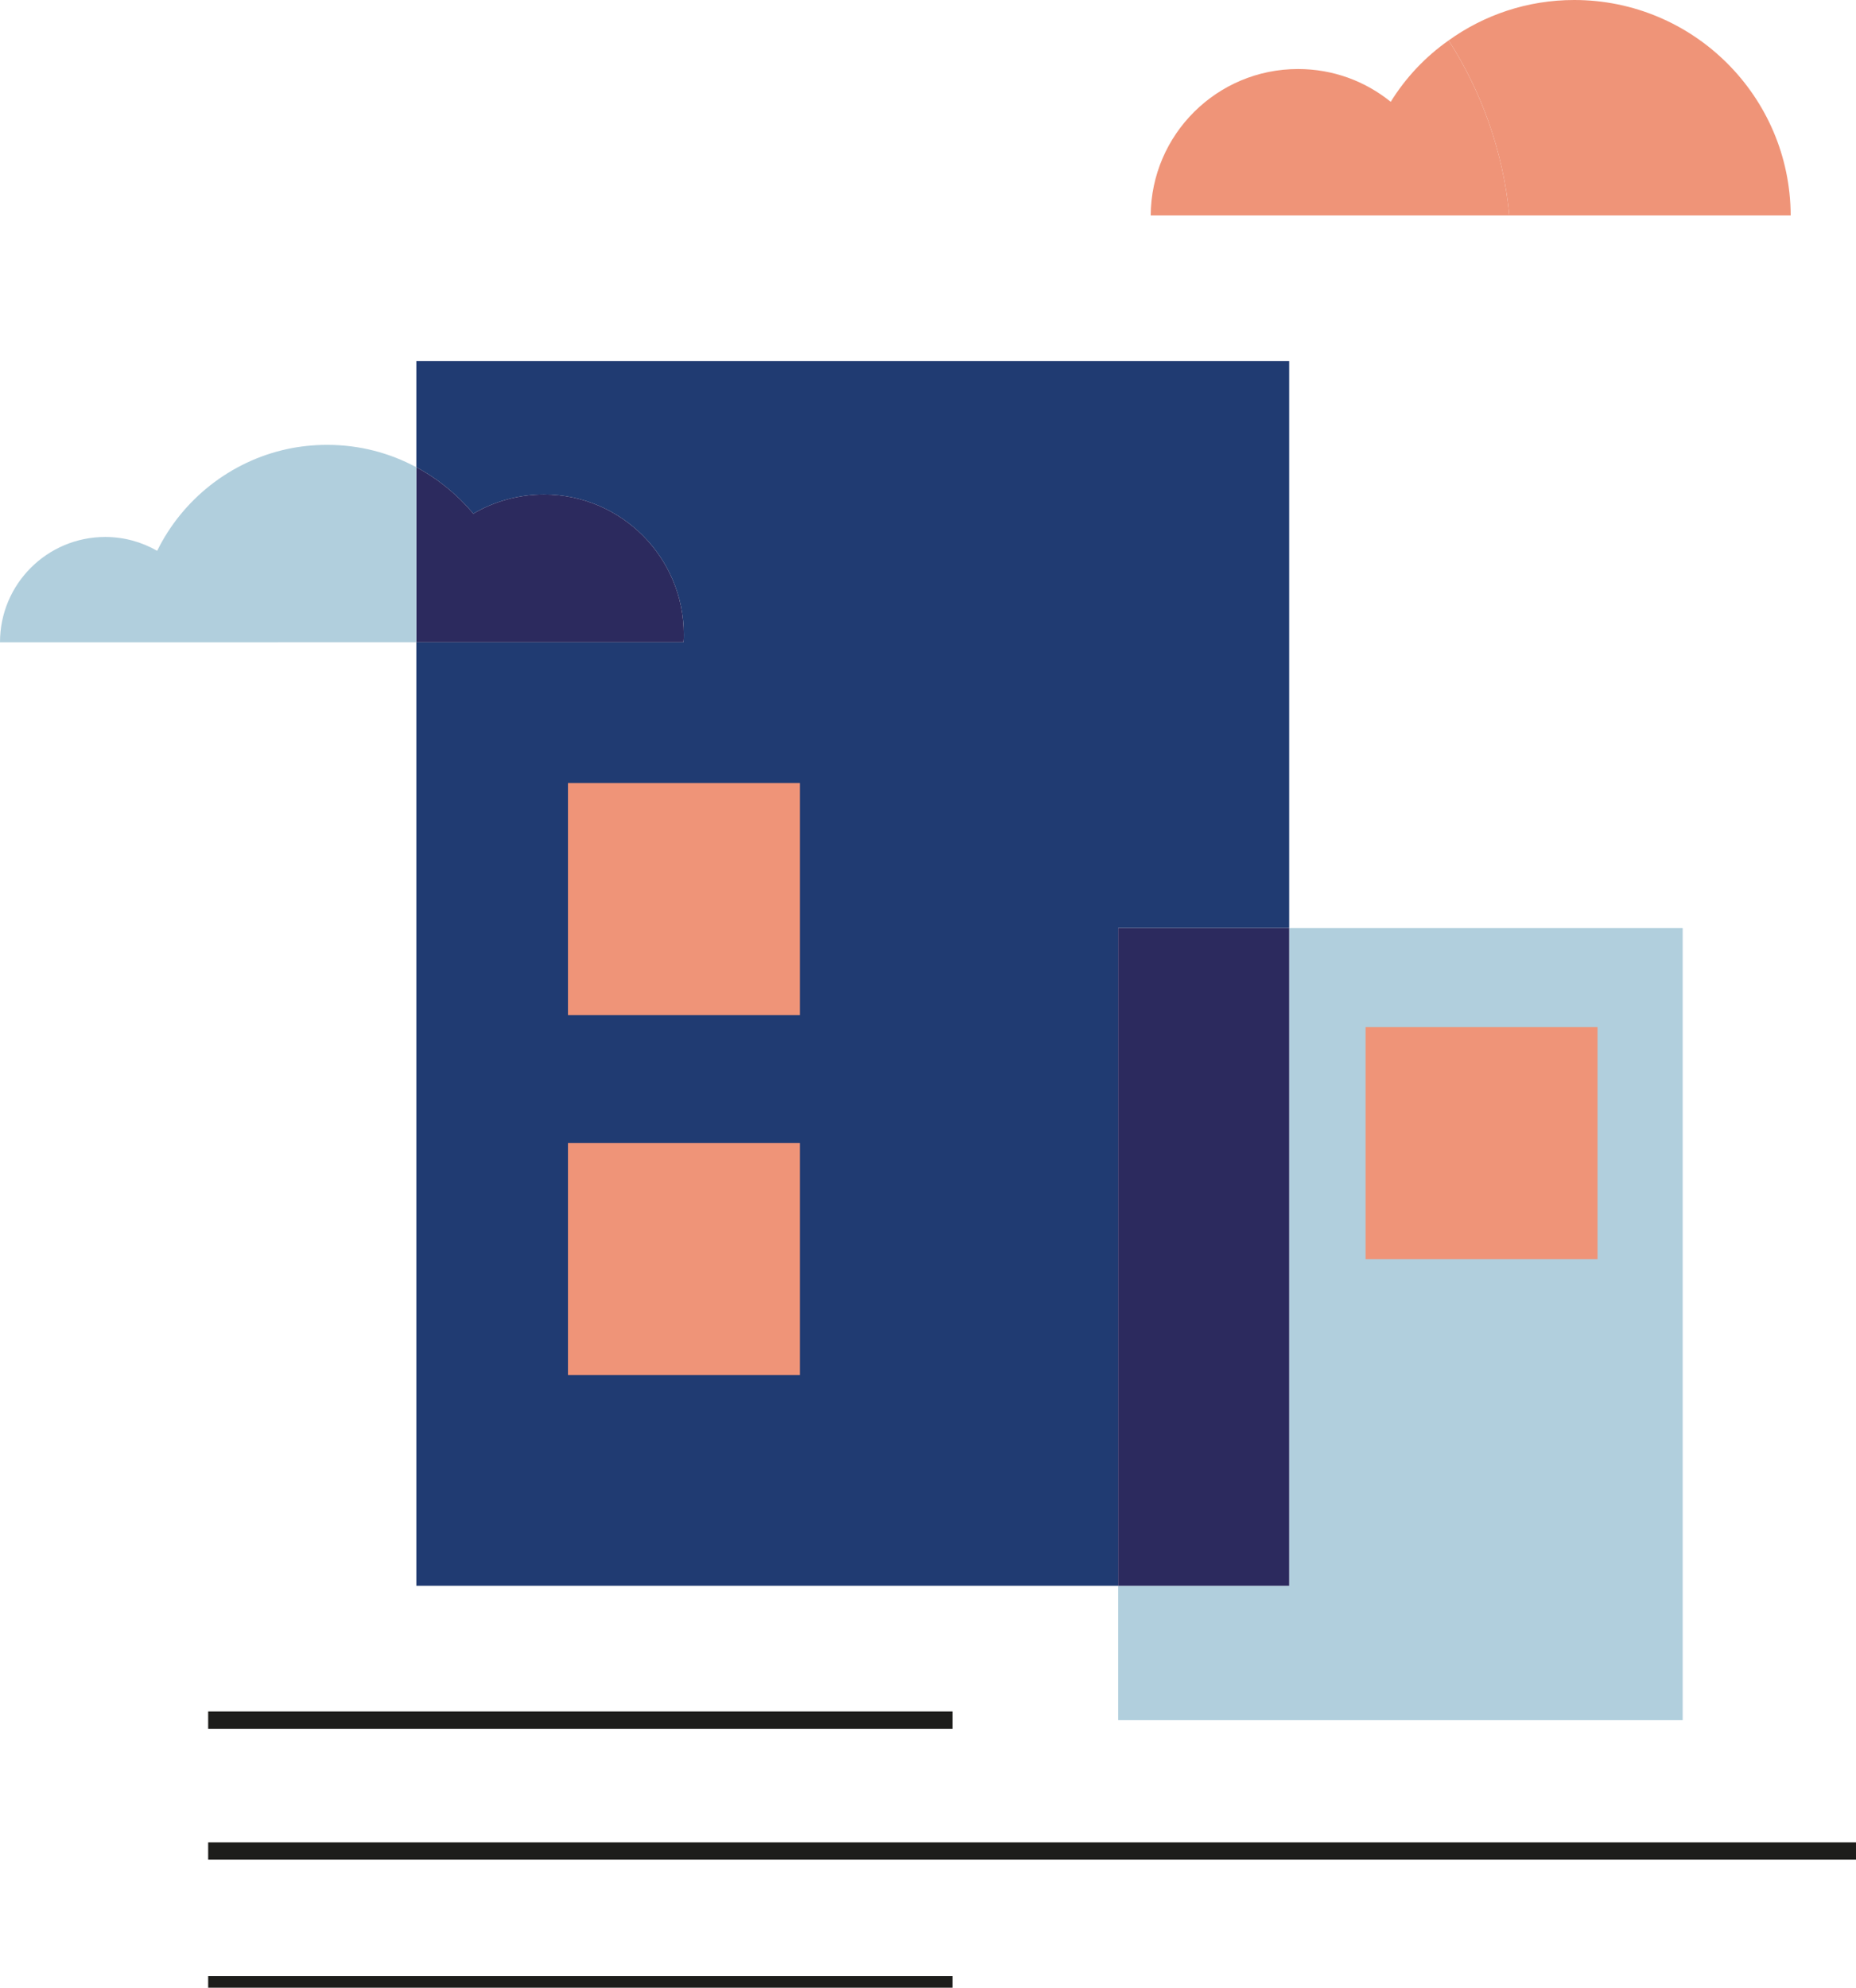
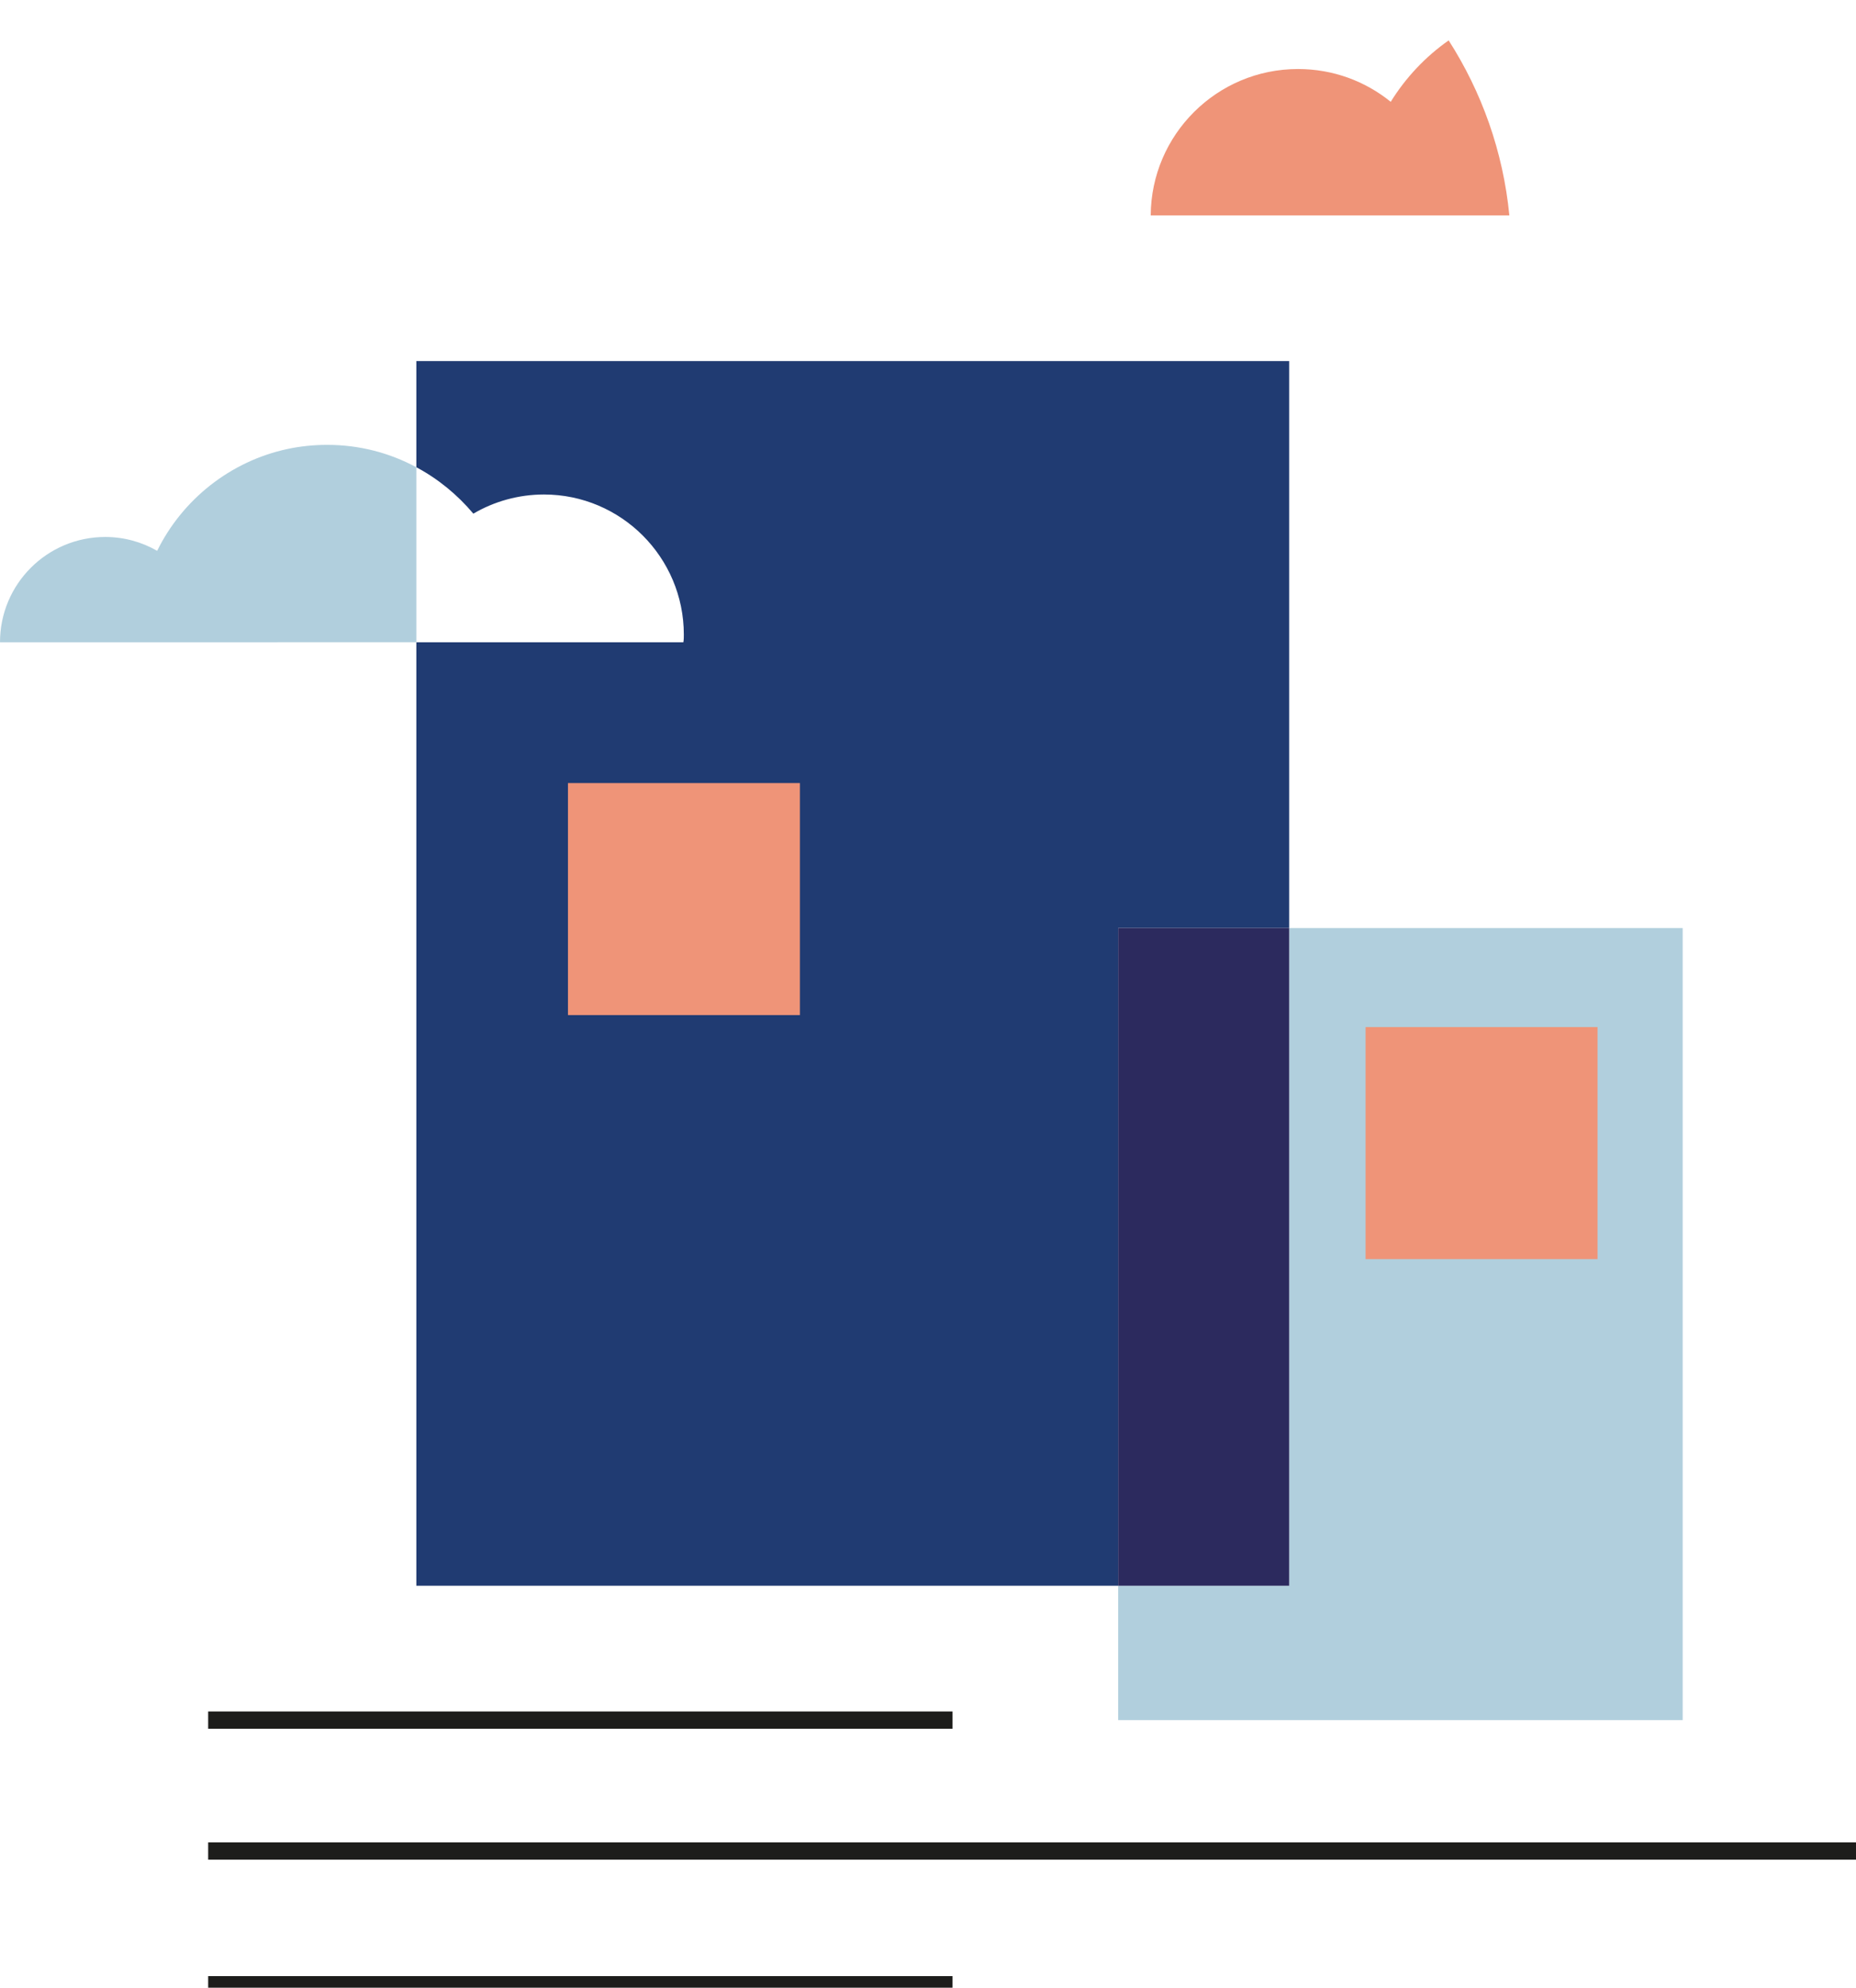
<svg xmlns="http://www.w3.org/2000/svg" id="Livello_2" viewBox="0 0 80.42 86.1">
  <defs>
    <style>.cls-1{stroke-width:.75px;}.cls-1,.cls-2{fill:none;stroke:#1d1d1b;stroke-miterlimit:10;}.cls-2{stroke-width:.5px;}.cls-3{fill:#2c2a5e;}.cls-3,.cls-4,.cls-5,.cls-6{stroke-width:0px;}.cls-4{fill:#203b72;}.cls-5{fill:#b1cfdd;}.cls-6{fill:#ef9478;}</style>
  </defs>
  <g id="Livello_2-2">
    <path class="cls-4" d="M55.86,15.64v24.56h-7.41v28.49h-30.41V27.82h11.57c.02-.11.02-.22.02-.33,0-3.35-2.72-6.07-6.06-6.07-1.1,0-2.16.3-3.06.83-.69-.82-1.53-1.51-2.47-2.01v-4.6h37.82Z" />
    <polygon class="cls-5" points="72.91 40.2 72.91 74.51 48.45 74.51 48.45 68.69 55.86 68.69 55.86 40.2 72.91 40.2" />
    <rect class="cls-3" x="48.45" y="40.2" width="7.41" height="28.49" />
    <path class="cls-6" d="M65.4,9.33h-15.54c.02-3.5,2.87-6.34,6.38-6.34,1.53,0,2.92.53,4.02,1.42.65-1.05,1.51-1.96,2.51-2.66,1.43,2.23,2.36,4.81,2.63,7.58Z" />
-     <path class="cls-6" d="M77.59,9.33h-12.19c-.27-2.77-1.2-5.35-2.63-7.58,1.53-1.1,3.41-1.75,5.44-1.75,5.17,0,9.36,4.18,9.38,9.33Z" />
-     <path class="cls-3" d="M29.63,27.49c0,.11,0,.22-.02.33h-11.57v-7.58c.94.5,1.78,1.19,2.47,2.01.9-.53,1.96-.83,3.06-.83,3.34,0,6.06,2.72,6.06,6.07Z" />
    <path class="cls-5" d="M18.04,20.24v7.58H0c0-2.52,2.04-4.56,4.56-4.56.82,0,1.59.22,2.25.6,1.09-2.22,3.17-3.88,5.64-4.41.56-.12,1.14-.18,1.73-.18,1.4,0,2.71.35,3.86.97Z" />
    <line class="cls-1" x1="41.27" y1="74.51" x2="9.02" y2="74.51" />
    <line class="cls-1" x1="80.42" y1="80.18" x2="9.02" y2="80.18" />
    <line class="cls-2" x1="41.27" y1="85.85" x2="9.02" y2="85.85" />
    <rect class="cls-6" x="24.61" y="33.92" width="10.05" height="10.05" />
    <rect class="cls-6" x="59.17" y="44.49" width="10.05" height="10.05" />
-     <rect class="cls-6" x="24.61" y="49.51" width="10.05" height="10.05" />
  </g>
</svg>